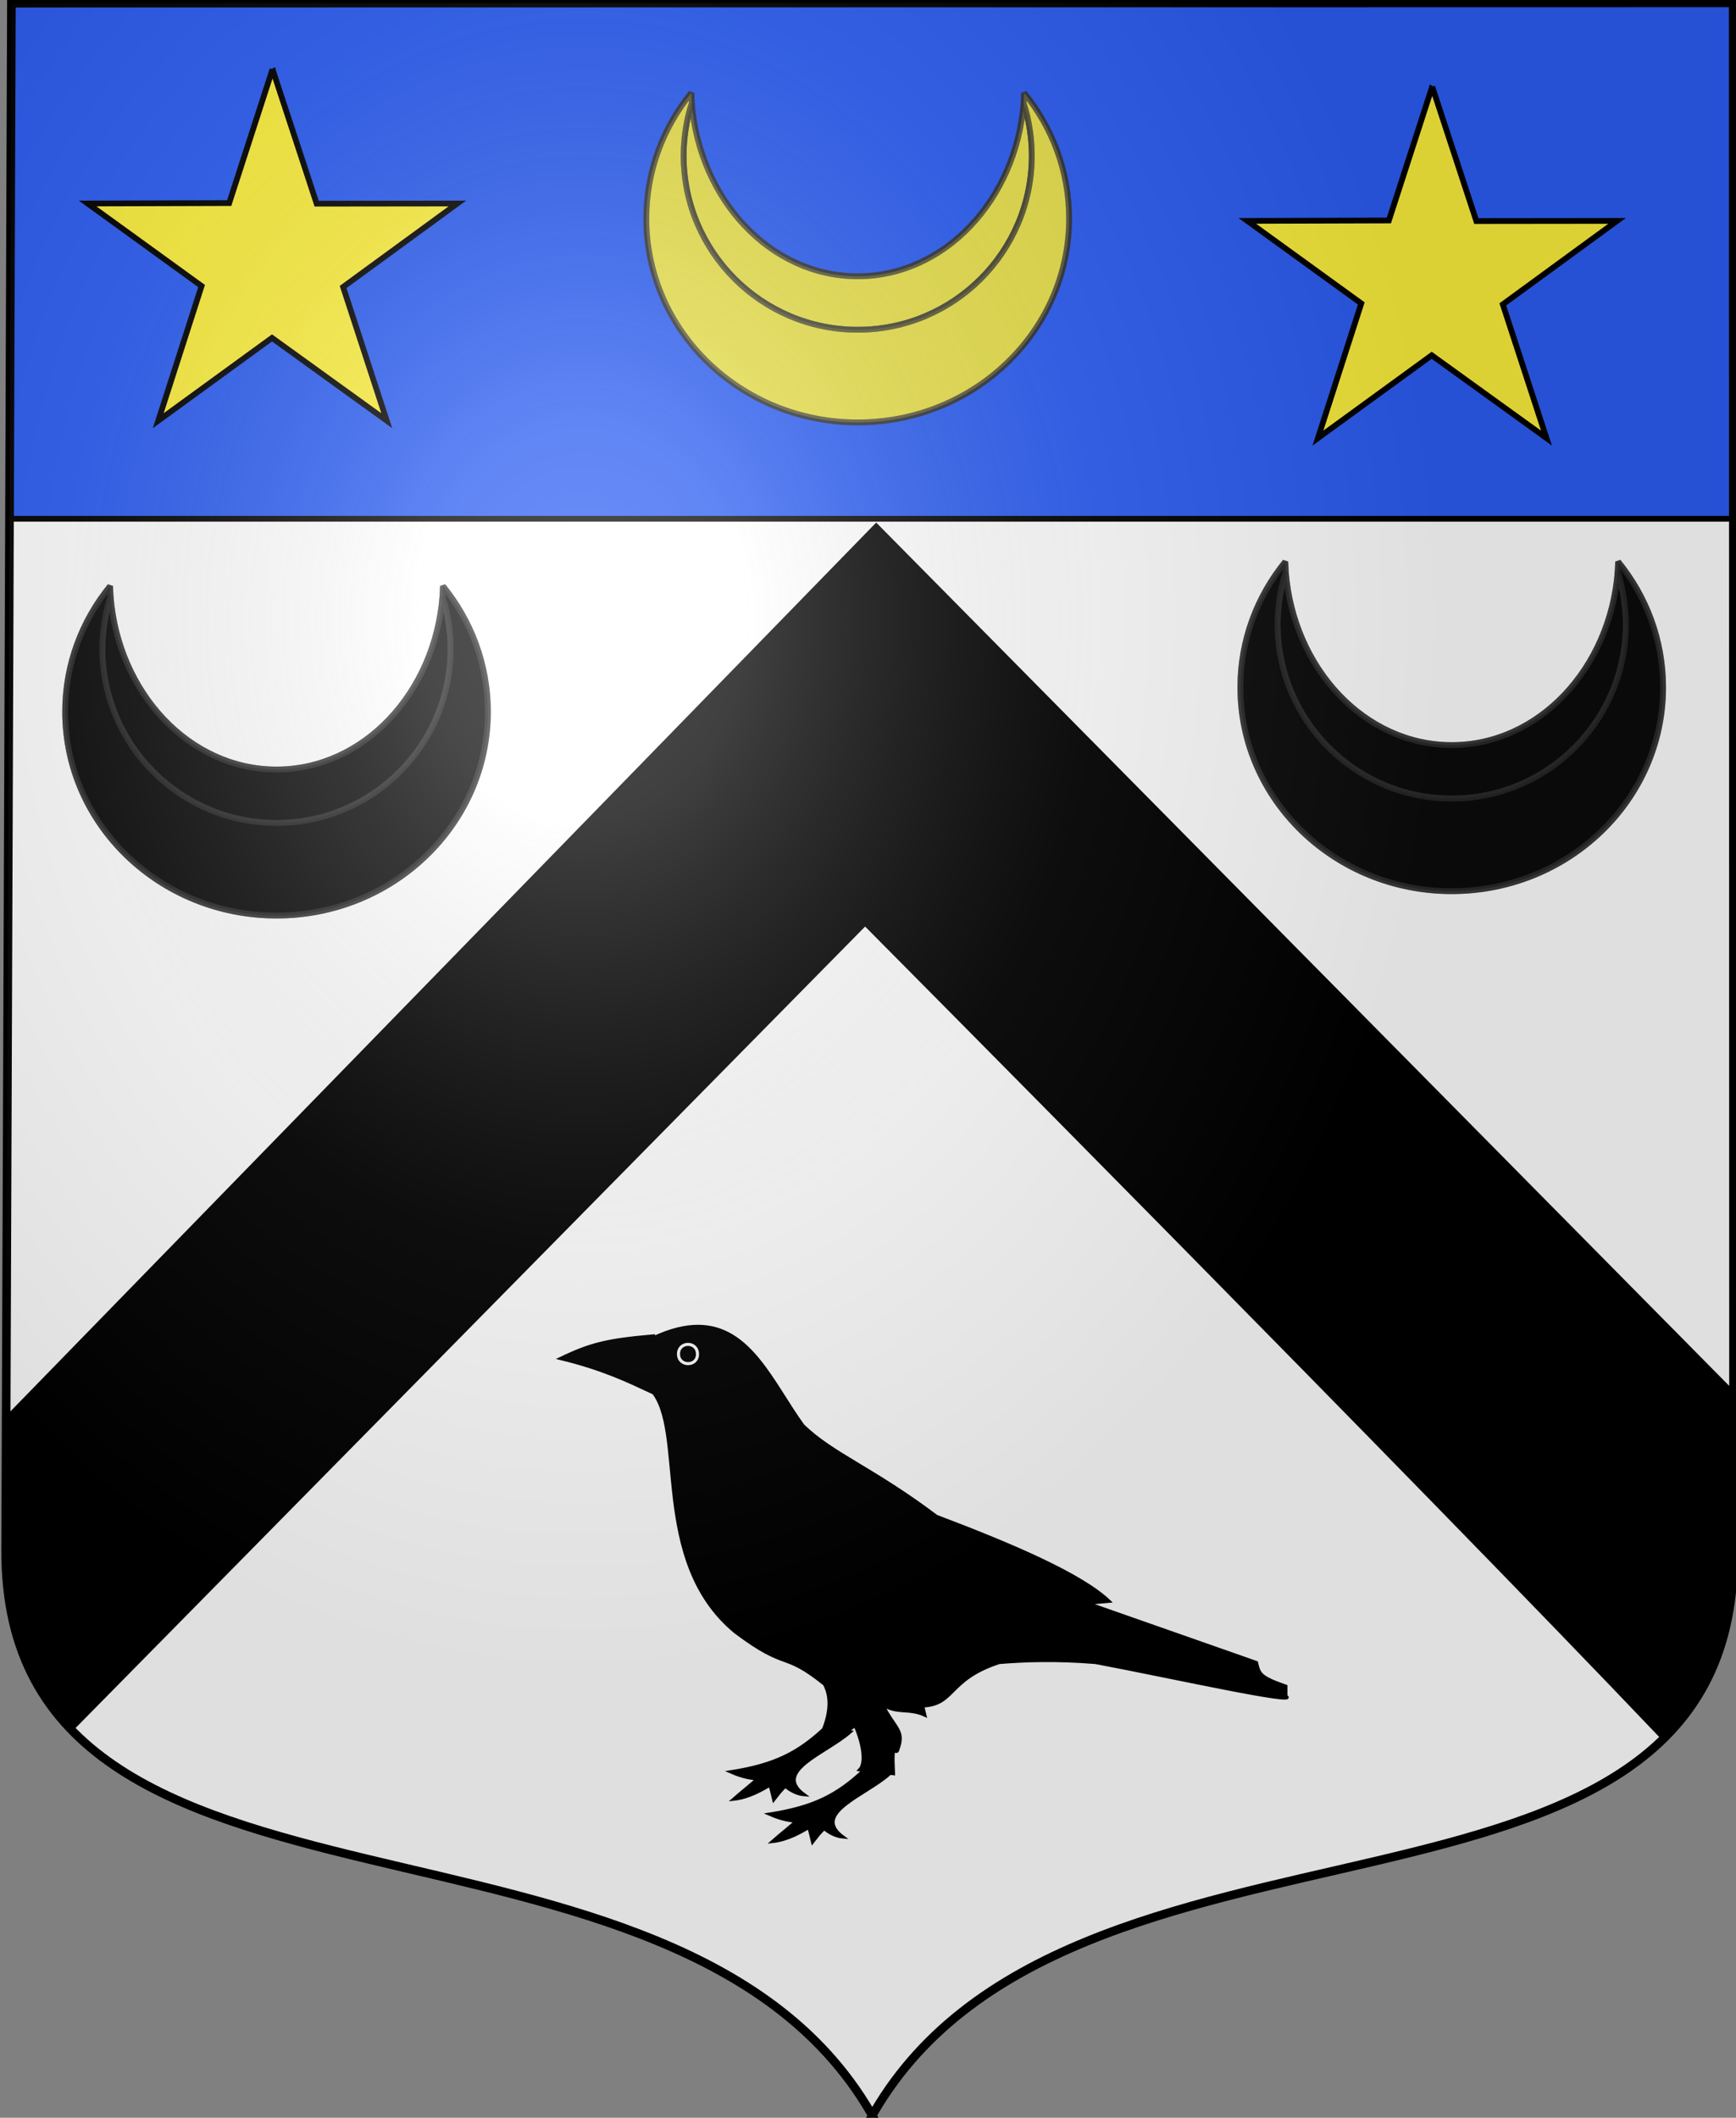
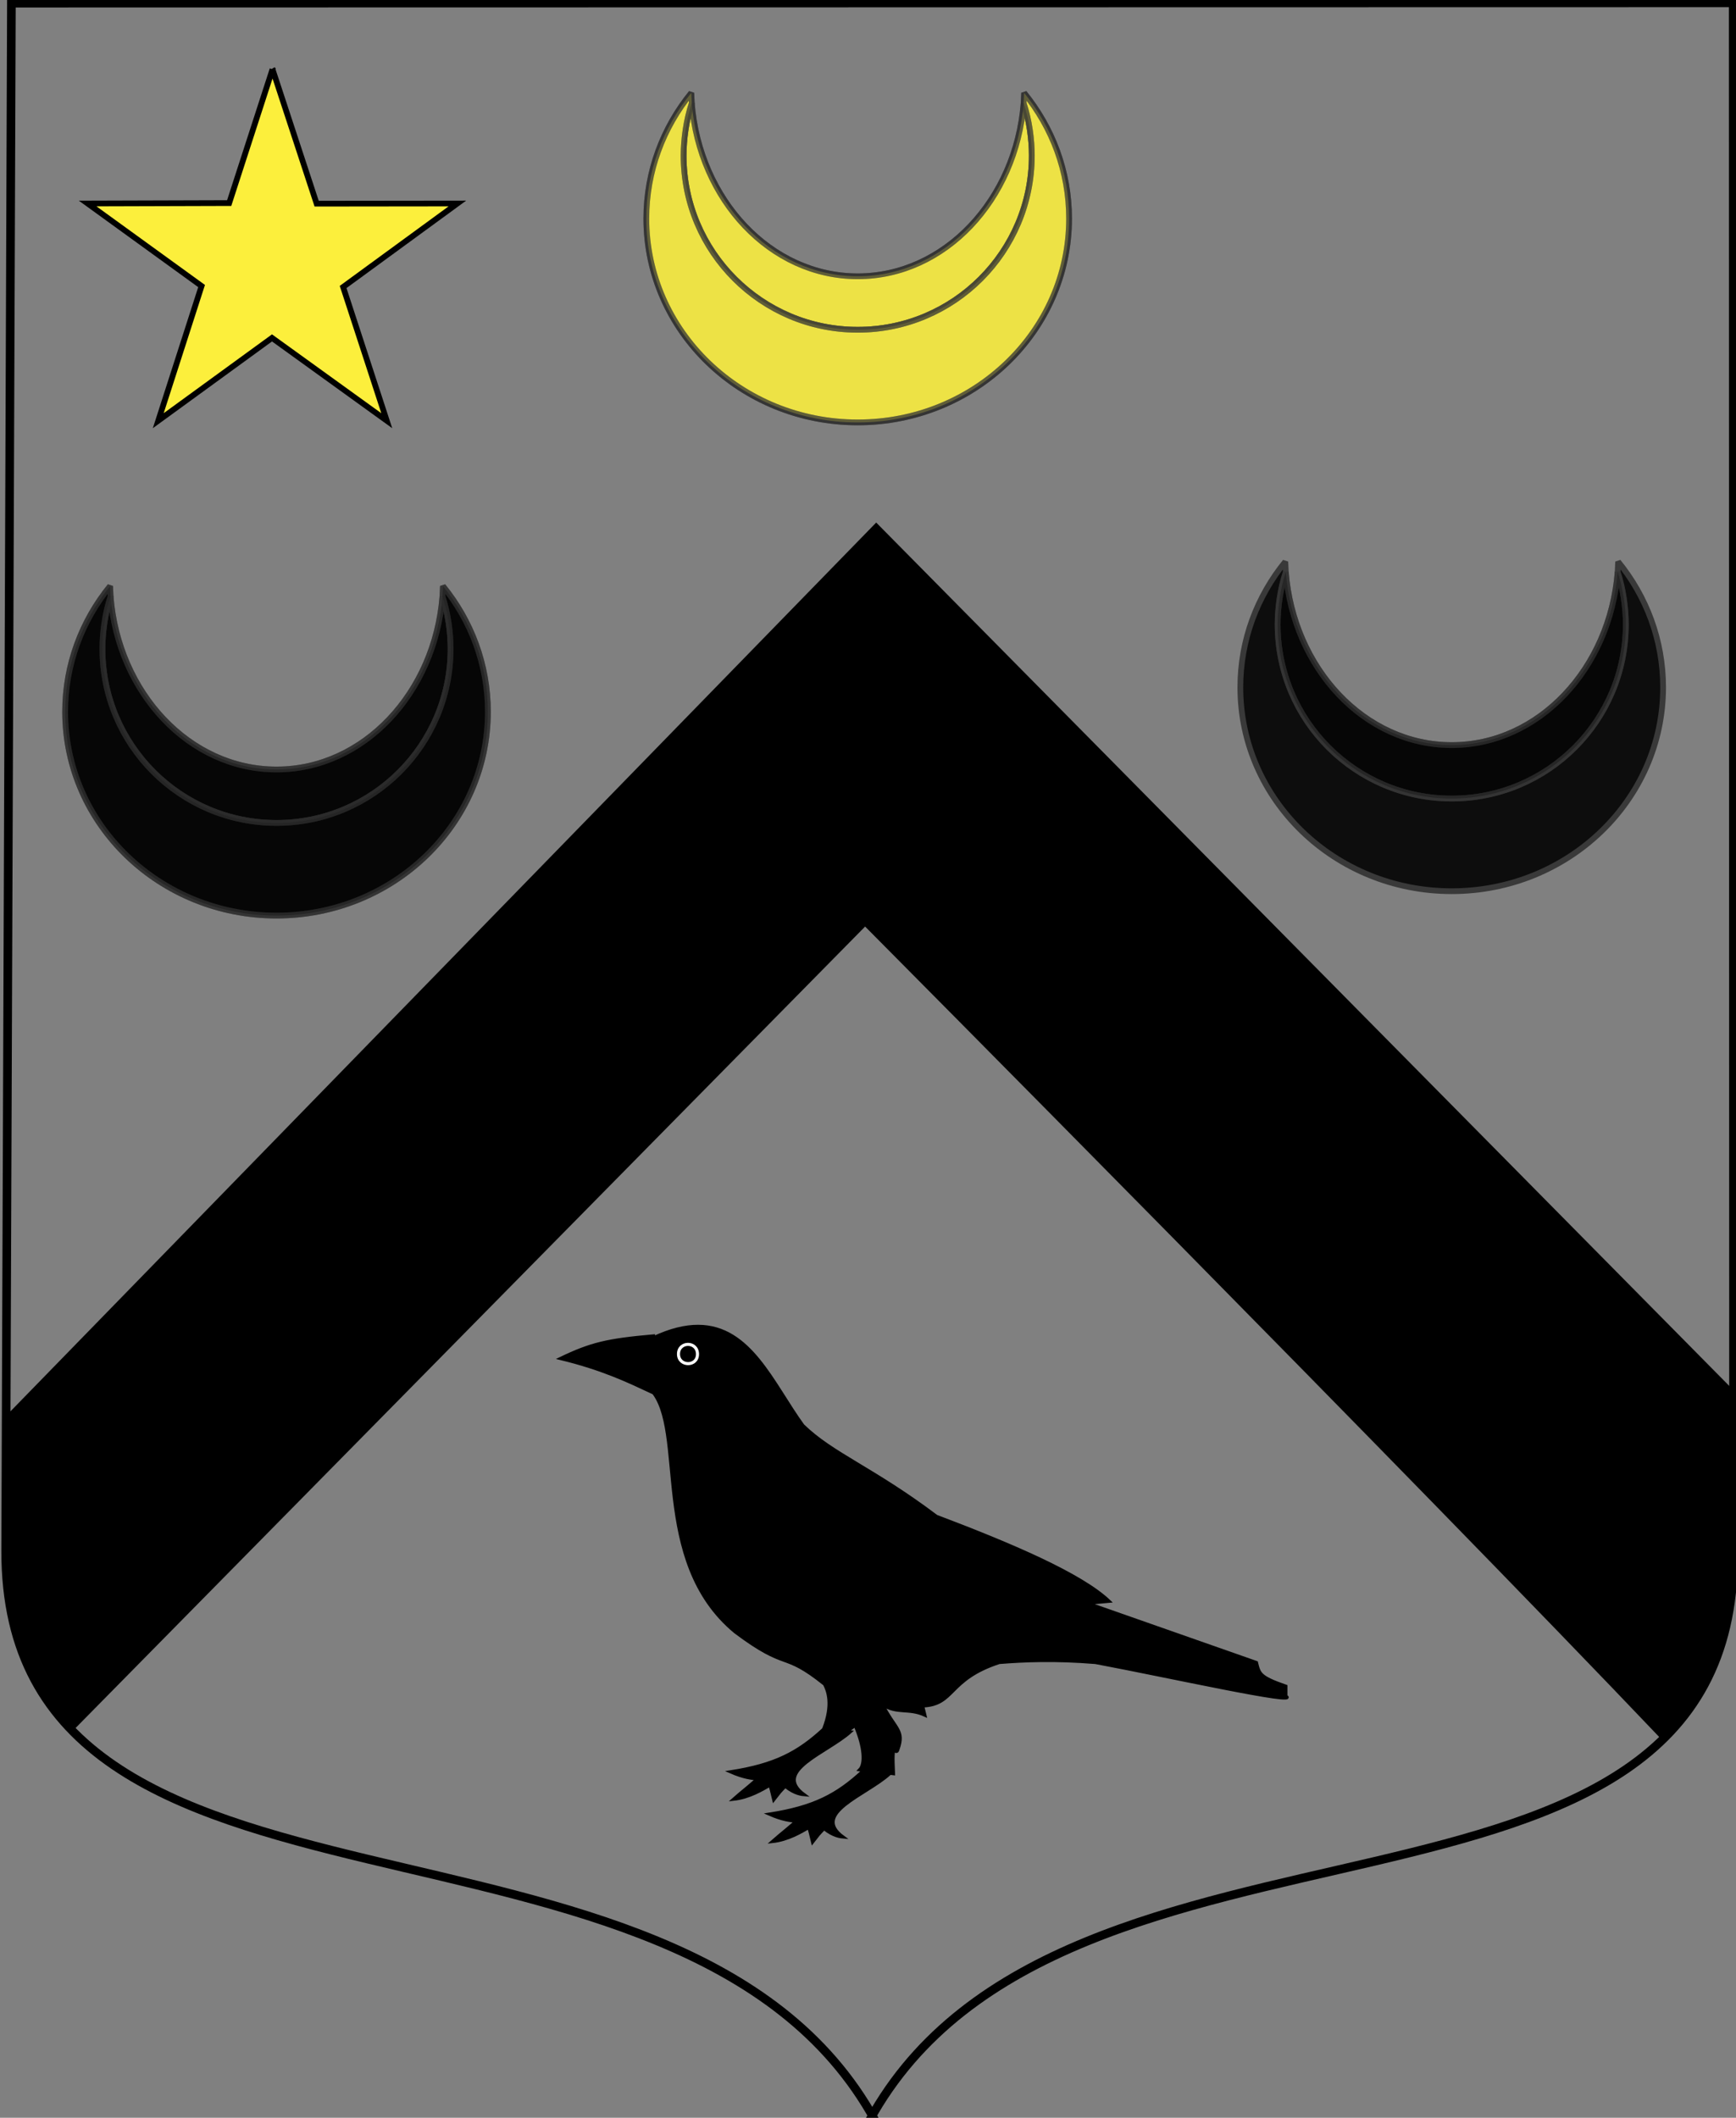
<svg xmlns="http://www.w3.org/2000/svg" xmlns:xlink="http://www.w3.org/1999/xlink" width="603.738" height="736.474" viewBox="-300 -300 603.738 736.474">
  <rect x="-300" y="-300" width="603.738" height="736.474" fill="#808080" stroke="none" />
  <defs>
    <radialGradient id="a" cx="-80" cy="-80" r="405" gradientUnits="userSpaceOnUse">
      <stop offset="0" style="stop-color:#fff;stop-opacity:.31" />
      <stop offset=".19" style="stop-color:#fff;stop-opacity:.25" />
      <stop offset=".6" style="stop-color:#6b6b6b;stop-opacity:.125" />
      <stop offset="1" style="stop-color:#000;stop-opacity:.125" />
    </radialGradient>
    <radialGradient xlink:href="#a" id="c" cx="-99.138" cy="-59.903" r="301.869" fx="-99.138" fy="-59.903" gradientTransform="matrix(.995 0 0 1.22 .567 -13.613)" gradientUnits="userSpaceOnUse" />
    <linearGradient id="b">
      <stop offset="0" style="stop-color:#fff;stop-opacity:0" />
      <stop offset="1" style="stop-color:#000;stop-opacity:.646" />
    </linearGradient>
  </defs>
  <g style="display:inline">
-     <path d="m-296.633-300.669-1.991 538.004C-299.159 382-63.529 312.899 3.77 435.703l-2-.066C69.07 312.833 302.323 383.77 302.29 239.103l-.125-539.879z" style="display:inline;opacity:1;fill:#fff;fill-rule:evenodd;stroke:none;stroke-width:2;stroke-linecap:butt;stroke-linejoin:miter;stroke-opacity:1" transform="translate(.598 1.773)" />
-     <path d="M-296.754-301.366h598.588v180.002h-598.588z" style="display:inline;fill:#2b5df2;fill-opacity:1;stroke:#000;stroke-width:1.998;stroke-miterlimit:4;stroke-dasharray:none" transform="translate(.598 1.773)" />
-   </g>
+     </g>
  <g style="display:inline">
    <path d="M204.066 483.99c-2.587 67.55 2.901 74.845 19.523 95.484l238.108-242.107S627.907 505 701.26 582.293c24.468-24.124 22.743-49.357 21.306-105.58L465.03 215.622Z" style="display:inline;fill:#000;fill-opacity:1;fill-rule:evenodd;stroke:none;stroke-width:2.529;stroke-linecap:butt;stroke-linejoin:miter;stroke-miterlimit:4;stroke-dasharray:none;stroke-opacity:1" transform="matrix(1.156 0 0 1.154 -532.856 -367.103)" />
    <path d="M0 0h600v660H0z" style="opacity:.96;fill:none;fill-opacity:1;fill-rule:nonzero;stroke:none;stroke-width:1.5;stroke-linecap:butt;stroke-linejoin:round;stroke-miterlimit:4;stroke-dasharray:none;stroke-dashoffset:0;stroke-opacity:1" transform="matrix(1.156 0 0 1.154 -532.856 -367.103)" />
    <path d="m283.414 79.023 13.28 40.5 42.334-.05-34.372 25.16 13.129 40.292-34.522-24.951-34.22 24.95 13.035-40.579-34.279-24.871 42.58-.129 13.035-40.322z" style="fill:#fcef3c;fill-opacity:1;stroke:#000;stroke-width:1.732;stroke-miterlimit:4;stroke-dasharray:none;stroke-dashoffset:0;stroke-opacity:1" transform="matrix(1.156 0 0 1.154 -532.856 -367.103)" />
    <g style="stroke:#313131;stroke-width:20;stroke-miterlimit:4;stroke-dasharray:none;stroke-opacity:1">
      <g style="opacity:.9;fill:#fcef3c;fill-opacity:1;fill-rule:evenodd;stroke:#313131;stroke-width:20;stroke-linejoin:bevel;stroke-miterlimit:4;stroke-dasharray:none;stroke-opacity:1">
        <path d="M305.015 354.045c0 334.356 271.182 605.623 605.466 605.623 334.279 0 605.459-271.267 605.459-605.623 0-56.247-8.91-123.097-28.39-182.389-26.34 335.025-273.43 602.079-577.069 602.079-303.643 0-550.731-267.054-577.067-602.079-19.482 59.292-28.399 126.142-28.399 182.389z" style="stroke:#313131;stroke-width:20;stroke-miterlimit:4;stroke-dasharray:none;stroke-opacity:1" transform="matrix(.1 0 0 .1 -92.758 -281.286)" />
        <path d="M331.731 135.921C233.718 256.385 175.326 408.23 175.326 573.108c0 391.38 329.28 708.752 735.155 708.752 405.879 0 735.149-317.372 735.149-708.752 0-164.878-58.39-316.723-156.4-437.187l-1.68 35.735c19.48 59.292 28.39 126.142 28.39 182.389 0 334.356-271.18 605.623-605.459 605.623-334.284 0-605.466-271.267-605.466-605.623 0-56.247 8.917-123.097 28.399-182.389z" style="stroke:#313131;stroke-width:20;stroke-miterlimit:4;stroke-dasharray:none;stroke-opacity:1" transform="matrix(.1 0 0 .1 -92.758 -281.286)" />
      </g>
      <path d="M305.015 354.045c0 334.356 271.182 605.623 605.466 605.623 334.279 0 605.459-271.267 605.459-605.623 0-56.247-8.91-123.097-28.39-182.389-26.34 335.025-273.43 602.079-577.069 602.079-303.643 0-550.731-267.054-577.067-602.079-19.482 59.292-28.399 126.142-28.399 182.389z" style="opacity:.5;fill:#eae049;fill-opacity:1;fill-rule:evenodd;stroke:#313131;stroke-width:20;stroke-linejoin:bevel;stroke-miterlimit:4;stroke-dasharray:none;stroke-opacity:1" transform="matrix(.1 0 0 .1 -92.758 -281.286)" />
      <path d="M331.731 135.921C233.718 256.385 175.326 408.23 175.326 573.108c0 391.38 329.28 708.752 735.155 708.752 405.879 0 735.149-317.372 735.149-708.752 0-164.878-58.39-316.723-156.4-437.187l-1.68 35.735c19.48 59.292 28.39 126.142 28.39 182.389 0 334.356-271.18 605.623-605.459 605.623-334.284 0-605.466-271.267-605.466-605.623 0-56.247 8.917-123.097 28.399-182.389z" style="opacity:.5;fill:#ebe049;fill-opacity:1;fill-rule:evenodd;stroke:#313131;stroke-width:20;stroke-linejoin:bevel;stroke-miterlimit:4;stroke-dasharray:none;stroke-opacity:1" transform="matrix(.1 0 0 .1 -92.758 -281.286)" />
    </g>
    <g style="fill:#000;fill-rule:evenodd;stroke-width:3">
      <path d="M139.82 5.748c-12.6-.028-26.99 3.369-43.707 11.217l.078-1.871c-45.17 3.989-61.07 7.763-90.838 22.084C47.185 47.34 72.08 59.564 93.904 69.727l.072-1.75c35.55 38.606-2.244 166.67 82.191 236.4 51.706 38.794 45.576 17.579 87.166 51.01 3.064 6.082 8.661 19.304-.955 43.926-25.048 23.028-47.377 34.83-90.947 41.639 12.927 5.685 20.934 6.448 26.104 6.812-3.324 3.777-15.633 13.242-23.223 20.012 15.566-1.653 28.491-9.674 35.766-13.814 1.512 5.534.834 2.719 3.643 14.307 6.801-8.679 4.83-6.48 11.215-13.213 9.18 7.563 16.699 8.082 18.58 8.252-31.552-23.2 21.81-40.693 45.072-61.4l-3.412-.404 8.053-5.826c9.153 21.392 9.835 37.669 4.398 43.252l33.072 3.86c-1.79-36.62 2.317-15.225 4.45-24.067 6.592-18.59-2.94-19.512-15.069-43.473 13.782 9.475 25.555 3.088 41.336 10.38l-2.18-9.014c31.718-1.27 24.334-25.928 74.805-42.453 24.285-1.934 54.355-3.213 93.984 0 71.42 13.424 201.48 42.374 186.05 32.805v-9.649c-25.894-8.996-26.043-12.223-28.77-23.156l-164.95-57.89 21.1-1.93c-27.65-26.3-95.62-55.33-168.8-82.98-62.33-46.98-101.69-60.71-130.43-88.77-29.63-40.892-51.44-96.738-102.41-96.852zm161 434.44c-25.255 23.335-47.588 35.237-91.451 42.092 12.927 5.686 20.934 6.448 26.104 6.813-3.324 3.776-15.633 13.241-23.223 20.011 15.566-1.653 28.491-9.674 35.766-13.814 1.512 5.535.834 2.717 3.643 14.305 6.8-8.679 4.83-6.477 11.215-13.21 9.18 7.562 16.699 8.08 18.58 8.251-31.552-23.2 21.81-40.693 45.072-61.4l-25.705-3.046z" style="stroke:#000" transform="matrix(.356 0 0 .356 -106.998 159.197)" />
      <path d="M120.68 565.55c.022-12.462 18.397-12.648 18.553 0 .156 12.648-18.576 12.458-18.553 0z" style="stroke:#fff;stroke-linejoin:round" transform="matrix(.356 0 0 .356 -106.998 -30.463)" />
    </g>
-     <path d="m632.3 84.263 13.279 40.5 42.334-.049-34.371 25.159 13.129 40.292-34.523-24.951-34.22 24.951 13.035-40.58-34.278-24.871 42.579-.128 13.035-40.323z" style="fill:#fcef3c;fill-opacity:1;stroke:#000;stroke-width:1.732;stroke-miterlimit:4;stroke-dasharray:none;stroke-dashoffset:0;stroke-opacity:1" transform="matrix(1.156 0 0 1.154 -532.856 -367.103)" />
    <g style="fill:#000;stroke:#313131;stroke-width:20;stroke-miterlimit:4;stroke-dasharray:none;stroke-opacity:1">
      <g style="opacity:.9;fill:#000;fill-opacity:1;fill-rule:evenodd;stroke:#313131;stroke-width:20;stroke-linejoin:bevel;stroke-miterlimit:4;stroke-dasharray:none;stroke-opacity:1">
        <path d="M305.015 354.045c0 334.356 271.182 605.623 605.466 605.623 334.279 0 605.459-271.267 605.459-605.623 0-56.247-8.91-123.097-28.39-182.389-26.34 335.025-273.43 602.079-577.069 602.079-303.643 0-550.731-267.054-577.067-602.079-19.482 59.292-28.399 126.142-28.399 182.389z" style="fill:#000;stroke:#313131;stroke-width:20;stroke-miterlimit:4;stroke-dasharray:none;stroke-opacity:1" transform="matrix(.1 0 0 .1 113.826 -118.26)" />
        <path d="M331.731 135.921C233.718 256.385 175.326 408.23 175.326 573.108c0 391.38 329.28 708.752 735.155 708.752 405.879 0 735.149-317.372 735.149-708.752 0-164.878-58.39-316.723-156.4-437.187l-1.68 35.735c19.48 59.292 28.39 126.142 28.39 182.389 0 334.356-271.18 605.623-605.459 605.623-334.284 0-605.466-271.267-605.466-605.623 0-56.247 8.917-123.097 28.399-182.389z" style="fill:#000;stroke:#313131;stroke-width:20;stroke-miterlimit:4;stroke-dasharray:none;stroke-opacity:1" transform="matrix(.1 0 0 .1 113.826 -118.26)" />
      </g>
      <path d="M305.015 354.045c0 334.356 271.182 605.623 605.466 605.623 334.279 0 605.459-271.267 605.459-605.623 0-56.247-8.91-123.097-28.39-182.389-26.34 335.025-273.43 602.079-577.069 602.079-303.643 0-550.731-267.054-577.067-602.079-19.482 59.292-28.399 126.142-28.399 182.389z" style="opacity:.5;fill:#000;fill-opacity:1;fill-rule:evenodd;stroke:#313131;stroke-width:20;stroke-linejoin:bevel;stroke-miterlimit:4;stroke-dasharray:none;stroke-opacity:1" transform="matrix(.1 0 0 .1 113.826 -118.26)" />
-       <path d="M331.731 135.921C233.718 256.385 175.326 408.23 175.326 573.108c0 391.38 329.28 708.752 735.155 708.752 405.879 0 735.149-317.372 735.149-708.752 0-164.878-58.39-316.723-156.4-437.187l-1.68 35.735c19.48 59.292 28.39 126.142 28.39 182.389 0 334.356-271.18 605.623-605.459 605.623-334.284 0-605.466-271.267-605.466-605.623 0-56.247 8.917-123.097 28.399-182.389z" style="opacity:.5;fill:#000;fill-opacity:1;fill-rule:evenodd;stroke:#313131;stroke-width:20;stroke-linejoin:bevel;stroke-miterlimit:4;stroke-dasharray:none;stroke-opacity:1" transform="matrix(.1 0 0 .1 113.826 -118.26)" />
    </g>
    <g style="fill:#000;stroke:#313131;stroke-width:20;stroke-miterlimit:4;stroke-dasharray:none;stroke-opacity:1">
      <g style="opacity:.9;fill:#000;fill-opacity:1;fill-rule:evenodd;stroke:#313131;stroke-width:20;stroke-linejoin:bevel;stroke-miterlimit:4;stroke-dasharray:none;stroke-opacity:1">
-         <path d="M305.015 354.045c0 334.356 271.182 605.623 605.466 605.623 334.279 0 605.459-271.267 605.459-605.623 0-56.247-8.91-123.097-28.39-182.389-26.34 335.025-273.43 602.079-577.069 602.079-303.643 0-550.731-267.054-577.067-602.079-19.482 59.292-28.399 126.142-28.399 182.389z" style="fill:#000;stroke:#313131;stroke-width:20;stroke-miterlimit:4;stroke-dasharray:none;stroke-opacity:1" transform="matrix(.1 0 0 .1 -294.881 -109.775)" />
+         <path d="M305.015 354.045c0 334.356 271.182 605.623 605.466 605.623 334.279 0 605.459-271.267 605.459-605.623 0-56.247-8.91-123.097-28.39-182.389-26.34 335.025-273.43 602.079-577.069 602.079-303.643 0-550.731-267.054-577.067-602.079-19.482 59.292-28.399 126.142-28.399 182.389" style="fill:#000;stroke:#313131;stroke-width:20;stroke-miterlimit:4;stroke-dasharray:none;stroke-opacity:1" transform="matrix(.1 0 0 .1 -294.881 -109.775)" />
        <path d="M331.731 135.921C233.718 256.385 175.326 408.23 175.326 573.108c0 391.38 329.28 708.752 735.155 708.752 405.879 0 735.149-317.372 735.149-708.752 0-164.878-58.39-316.723-156.4-437.187l-1.68 35.735c19.48 59.292 28.39 126.142 28.39 182.389 0 334.356-271.18 605.623-605.459 605.623-334.284 0-605.466-271.267-605.466-605.623 0-56.247 8.917-123.097 28.399-182.389z" style="fill:#000;stroke:#313131;stroke-width:20;stroke-miterlimit:4;stroke-dasharray:none;stroke-opacity:1" transform="matrix(.1 0 0 .1 -294.881 -109.775)" />
      </g>
      <path d="M305.015 354.045c0 334.356 271.182 605.623 605.466 605.623 334.279 0 605.459-271.267 605.459-605.623 0-56.247-8.91-123.097-28.39-182.389-26.34 335.025-273.43 602.079-577.069 602.079-303.643 0-550.731-267.054-577.067-602.079-19.482 59.292-28.399 126.142-28.399 182.389z" style="opacity:.5;fill:#000;fill-opacity:1;fill-rule:evenodd;stroke:#313131;stroke-width:20;stroke-linejoin:bevel;stroke-miterlimit:4;stroke-dasharray:none;stroke-opacity:1" transform="matrix(.1 0 0 .1 -294.881 -109.775)" />
      <path d="M331.731 135.921C233.718 256.385 175.326 408.23 175.326 573.108c0 391.38 329.28 708.752 735.155 708.752 405.879 0 735.149-317.372 735.149-708.752 0-164.878-58.39-316.723-156.4-437.187l-1.68 35.735c19.48 59.292 28.39 126.142 28.39 182.389 0 334.356-271.18 605.623-605.459 605.623-334.284 0-605.466-271.267-605.466-605.623 0-56.247 8.917-123.097 28.399-182.389z" style="opacity:.5;fill:#000;fill-opacity:1;fill-rule:evenodd;stroke:#313131;stroke-width:20;stroke-linejoin:bevel;stroke-miterlimit:4;stroke-dasharray:none;stroke-opacity:1" transform="matrix(.1 0 0 .1 -294.881 -109.775)" />
    </g>
  </g>
  <g style="display:inline">
    <path d="m-296.633-300.669-1.991 538.004C-299.159 382-63.529 312.899 3.77 435.703l-2-.066C69.07 312.833 302.323 383.77 302.29 239.103l-.125-539.879z" style="opacity:1;fill:none;fill-rule:evenodd;stroke:#000;stroke-width:3;stroke-linecap:butt;stroke-linejoin:miter;stroke-miterlimit:4;stroke-dasharray:none;stroke-opacity:1" transform="translate(.598 1.773)" />
  </g>
  <g style="display:inline">
-     <path d="m-296.633-300.669-1.991 538.004C-299.159 382-63.529 312.899 3.77 435.703l-2-.066C69.07 312.833 302.323 383.77 302.29 239.103l-.125-539.879z" style="display:inline;opacity:1;fill:url(#c);fill-opacity:1;fill-rule:evenodd;stroke:none;stroke-width:2;stroke-linecap:butt;stroke-linejoin:miter;stroke-opacity:1" transform="translate(.598 1.773)" />
-   </g>
+     </g>
</svg>